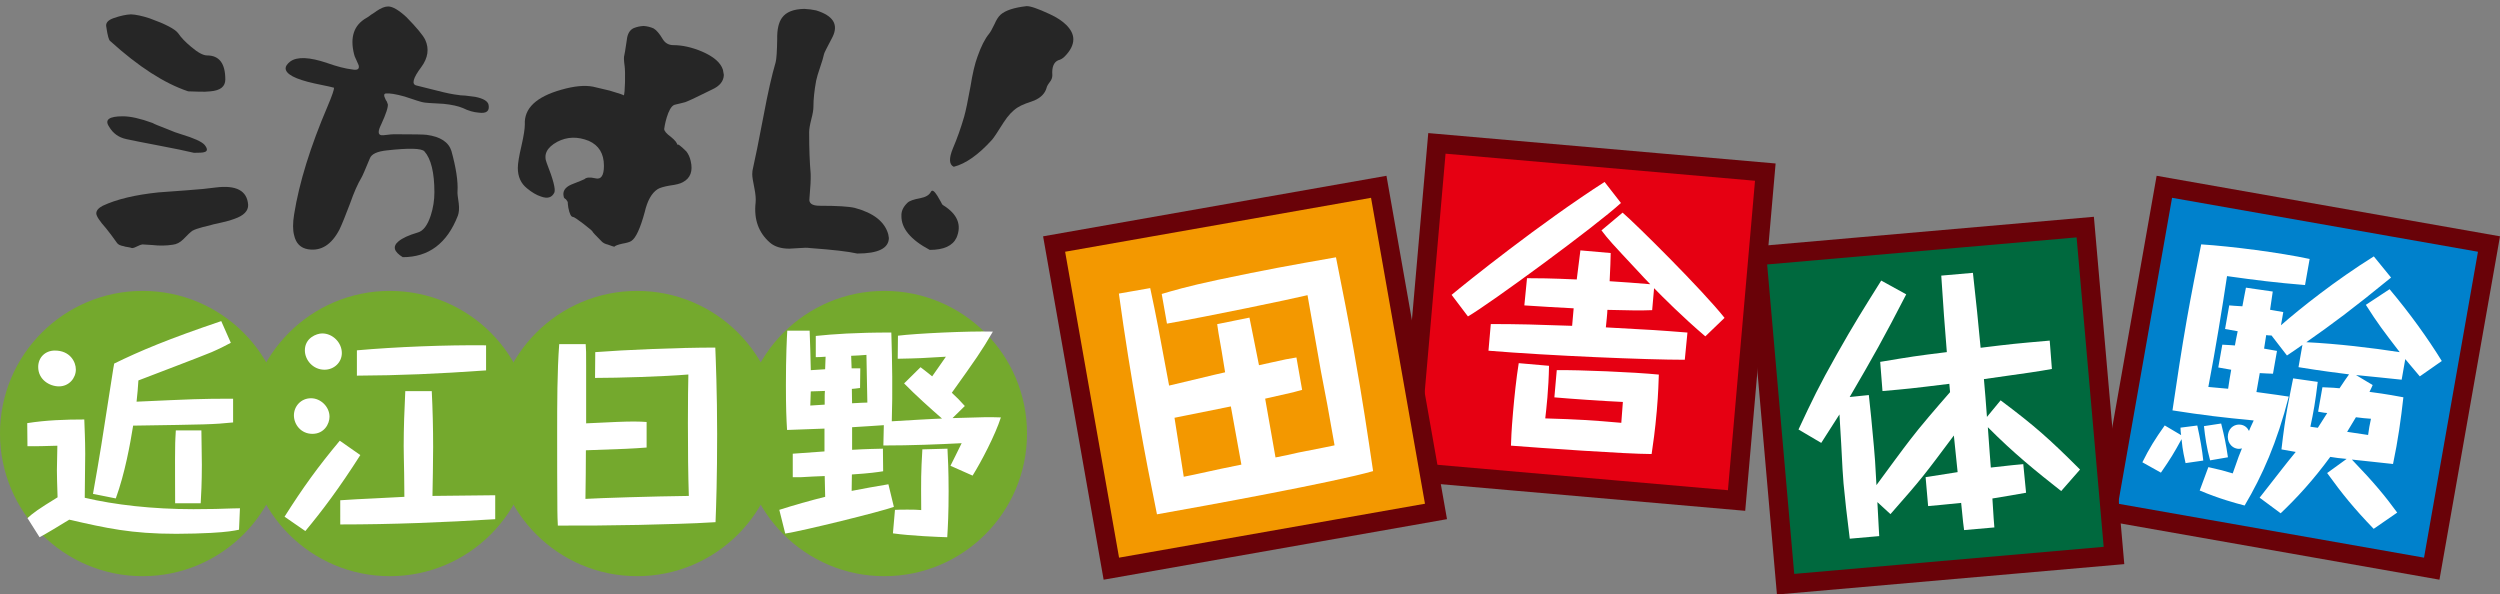
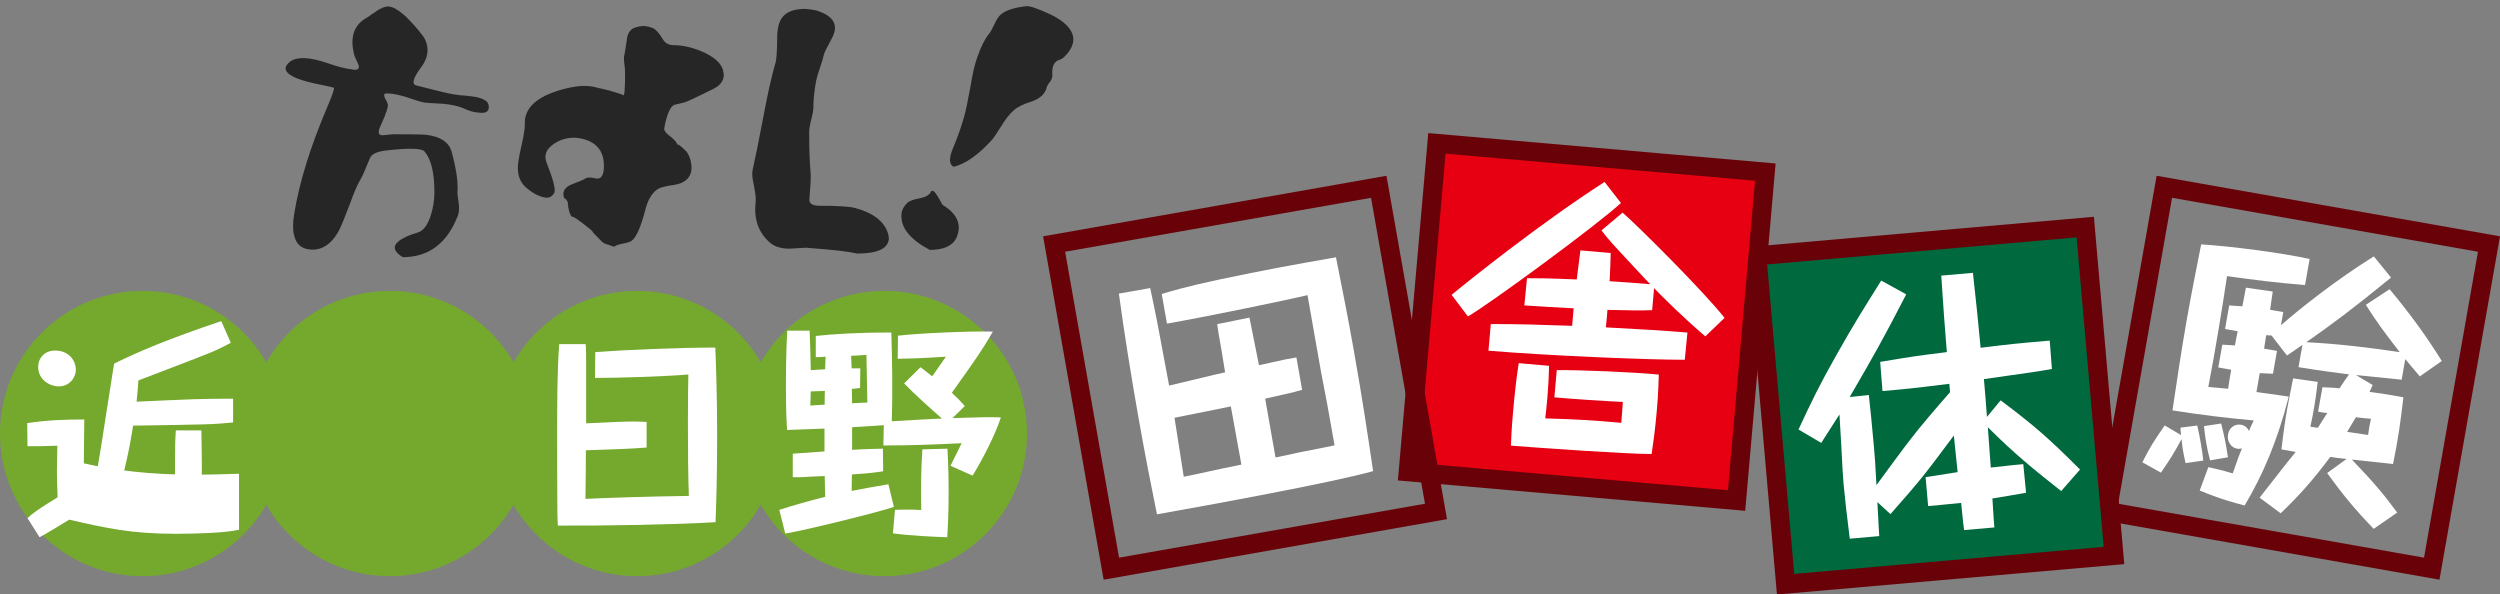
<svg xmlns="http://www.w3.org/2000/svg" version="1.1" id="レイヤー_1" x="0px" y="0px" width="339.922px" height="80.833px" viewBox="0 0 339.922 80.833" enable-background="new 0 0 339.922 80.833" xml:space="preserve">
  <rect x="0" y="0" width="339.922" height="80.833" fill="#808080" stroke="none" />
  <g>
    <g>
-       <path fill="#262626" d="M29.313,25.495c2.813-0.359,4.289,0.427,4.427,2.358c0.027,0.828-0.594,1.462-1.862,1.903    c-0.414,0.166-0.938,0.317-1.572,0.456c-0.111,0.028-0.345,0.083-0.704,0.166c-0.276,0.055-0.469,0.097-0.579,0.124    c-0.138,0.055-0.621,0.179-1.448,0.373c-0.634,0.165-1.104,0.331-1.407,0.496c-0.249,0.166-0.662,0.552-1.241,1.159    c-0.441,0.441-0.924,0.69-1.448,0.745c-0.883,0.138-1.807,0.152-2.772,0.041c-0.166,0-0.386-0.013-0.662-0.041    c-0.331-0.027-0.565-0.042-0.703-0.042c-0.166,0.028-0.387,0.11-0.662,0.249c-0.304,0.166-0.552,0.249-0.745,0.249    c-0.138-0.056-0.304-0.097-0.497-0.125c-0.387-0.056-0.579-0.096-0.579-0.124c-0.497-0.083-0.814-0.234-0.952-0.456    c-0.607-0.854-1.104-1.517-1.49-1.986c-0.883-0.993-1.324-1.668-1.324-2.027c0-0.386,0.29-0.73,0.869-1.034    c1.875-0.882,4.399-1.489,7.571-1.82c0.524-0.027,1.834-0.124,3.931-0.29C27.064,25.757,28.347,25.632,29.313,25.495z     M25.589,12.42c-3.228-1.076-6.758-3.351-10.592-6.827c-0.193-0.11-0.373-0.745-0.538-1.903c-0.138-0.551,0.207-0.965,1.034-1.241    c0.883-0.303,1.655-0.469,2.317-0.497c0.662,0.028,1.503,0.207,2.523,0.538c2.151,0.772,3.448,1.448,3.89,2.027    c0.386,0.579,0.979,1.2,1.779,1.862c0.91,0.772,1.627,1.158,2.152,1.158c1.655,0,2.482,1.09,2.482,3.269    c0,0.966-0.676,1.503-2.027,1.614c-0.414,0.056-0.965,0.069-1.655,0.042C26.209,12.434,25.754,12.42,25.589,12.42z M16.693,15.813    c1.048,0,2.399,0.303,4.054,0.91c0.166,0.11,0.828,0.386,1.986,0.828c0.772,0.331,1.407,0.565,1.903,0.703    c1.737,0.524,2.799,1.007,3.186,1.448c0.441,0.552,0.414,0.883-0.083,0.994c-0.166,0.055-0.621,0.083-1.365,0.083    c-1.159-0.276-2.689-0.593-4.593-0.952c-2.317-0.441-3.848-0.744-4.593-0.91c-1.048-0.221-1.834-0.786-2.358-1.697    C14.197,16.282,14.817,15.813,16.693,15.813z" />
      <path fill="#262626" d="M56.665,11.634c0.441,0.11,1.379,0.345,2.814,0.703c1.158,0.304,2.11,0.497,2.854,0.58    c0.056,0.028,0.373,0.055,0.952,0.083c0.524,0.056,0.965,0.111,1.324,0.166c1.103,0.221,1.711,0.58,1.82,1.076    c0.166,0.855-0.276,1.214-1.323,1.076c-0.717-0.055-1.435-0.262-2.152-0.621c-0.663-0.276-1.545-0.469-2.648-0.58    c-1.683-0.083-2.607-0.151-2.772-0.207c-0.222-0.027-1.063-0.29-2.525-0.786c-1.185-0.331-2.04-0.469-2.564-0.414    c-0.249,0.056-0.275,0.276-0.083,0.662c0.028,0.11,0.11,0.262,0.248,0.455c0.055,0.193,0.096,0.303,0.124,0.331    c0.055,0.414-0.249,1.338-0.91,2.772c-0.441,0.883-0.441,1.366,0,1.448c0.138,0.028,0.399,0.014,0.786-0.042    c0.414-0.055,0.731-0.083,0.951-0.083c2.648,0,4.138,0.028,4.468,0.083c1.849,0.249,2.966,0.979,3.352,2.193    c0.635,2.317,0.91,4.137,0.827,5.461c-0.027,0.248,0.028,0.8,0.166,1.655c0.083,0.689,0.041,1.255-0.125,1.696    c-1.462,3.752-3.958,5.627-7.488,5.627c-1.214-0.745-1.408-1.462-0.579-2.151c0.523-0.441,1.392-0.841,2.606-1.2    c0.744-0.193,1.337-0.965,1.779-2.317c0.33-1.02,0.497-2.068,0.497-3.144c0-2.703-0.456-4.565-1.365-5.586    c-0.414-0.414-2.111-0.455-5.089-0.124c-1.325,0.138-2.097,0.497-2.317,1.076c-0.635,1.545-1.021,2.427-1.158,2.648    c-0.497,0.828-1.008,1.986-1.531,3.476c-0.635,1.683-1.117,2.869-1.448,3.558c-1.076,2.069-2.497,2.965-4.262,2.689    c-1.021-0.166-1.655-0.799-1.903-1.903c-0.193-0.717-0.193-1.668,0-2.854c0.689-4.303,2.206-9.199,4.551-14.688    c0.607-1.434,0.896-2.275,0.87-2.524c-0.029-0.027-0.911-0.221-2.648-0.579c-2.621-0.579-3.931-1.269-3.931-2.069    c0-0.275,0.207-0.579,0.621-0.91c0.938-0.689,2.62-0.621,5.048,0.207c1.323,0.469,2.455,0.758,3.392,0.869    c0.717,0.138,1.007-0.055,0.869-0.579c-0.055-0.11-0.165-0.358-0.33-0.745c-0.167-0.331-0.263-0.579-0.29-0.744    c-0.58-2.317-0.028-3.958,1.655-4.924c0.165-0.083,0.385-0.234,0.662-0.455c0.441-0.276,0.689-0.441,0.744-0.497    c0.607-0.414,1.131-0.621,1.572-0.621c0.607,0,1.435,0.483,2.483,1.448c1.406,1.435,2.261,2.469,2.565,3.103    c0.551,1.214,0.372,2.441-0.538,3.683C56.128,10.655,55.921,11.496,56.665,11.634z" />
      <path fill="#262626" d="M88.863,3.862c0.386,0.221,0.8,0.704,1.242,1.448c0.331,0.552,0.814,0.827,1.449,0.827    c1.213,0,2.509,0.29,3.889,0.869c1.6,0.689,2.551,1.517,2.854,2.482c0.055,0.249,0.097,0.483,0.124,0.704    c-0.027,0.855-0.566,1.517-1.613,1.986c-0.332,0.166-0.897,0.441-1.697,0.828c-0.717,0.358-1.283,0.621-1.696,0.786    c-0.083,0.056-0.303,0.125-0.662,0.207c-0.497,0.11-0.842,0.193-1.034,0.249c-0.938,0.303-1.407,3.124-1.407,3.289    c0,0.276,0.303,0.635,0.91,1.076c0.58,0.469,0.869,0.841,0.869,1.117c0-0.248,0.414,0.042,1.241,0.869    c0.275,0.359,0.469,0.786,0.579,1.283c0.331,1.379-0.027,2.345-1.076,2.896c-0.331,0.193-0.923,0.345-1.778,0.455    c-0.801,0.138-1.352,0.304-1.655,0.497c-0.8,0.524-1.379,1.559-1.738,3.103c-0.607,2.234-1.213,3.545-1.821,3.931    c-0.192,0.138-0.606,0.262-1.241,0.372c-0.607,0.138-0.965,0.276-1.076,0.414c-0.138-0.028-0.428-0.124-0.869-0.29    c-0.358-0.083-0.635-0.22-0.828-0.414c-0.827-0.828-1.241-1.269-1.241-1.324c0-0.083-0.414-0.441-1.241-1.076    c-0.828-0.634-1.311-0.952-1.449-0.952c-0.248,0-0.455-0.414-0.62-1.241c-0.056-0.386-0.083-0.648-0.083-0.786    c-0.056-0.11-0.138-0.234-0.249-0.373c-0.193-0.11-0.29-0.221-0.29-0.331c-0.193-0.717,0.138-1.269,0.993-1.655    c1.187-0.469,1.793-0.717,1.821-0.745c0.248-0.249,0.731-0.29,1.449-0.125c0.799,0.221,1.199-0.344,1.199-1.696    c0-1.655-0.689-2.786-2.068-3.393c-1.517-0.607-2.937-0.565-4.262,0.124c-1.435,0.772-1.917,1.738-1.448,2.896    c0.882,2.234,1.228,3.572,1.035,4.013c-0.331,0.689-0.938,0.869-1.821,0.538c-0.606-0.193-1.241-0.565-1.902-1.117    c-0.828-0.662-1.243-1.586-1.243-2.772c0-0.607,0.166-1.614,0.497-3.021c0.303-1.324,0.455-2.29,0.455-2.896    c-0.11-2.179,1.545-3.751,4.966-4.716c1.737-0.497,3.172-0.634,4.303-0.414c0.248,0.055,1.006,0.234,2.274,0.538    c1.325,0.386,1.958,0.607,1.904,0.662c0.192-0.193,0.234-3.248,0.124-3.993c-0.11-0.772-0.124-1.269-0.042-1.489    c0.027-0.055,0.138-0.731,0.331-2.027c0.083-0.855,0.4-1.407,0.952-1.655c0.413-0.166,0.855-0.262,1.323-0.29    C87.967,3.559,88.422,3.669,88.863,3.862z" />
      <path fill="#262626" d="M111.468,27.977c2.372,0,3.958,0.097,4.758,0.29c2.565,0.689,4.083,1.89,4.551,3.6    c0.028,0.193,0.055,0.359,0.083,0.496c-0.029,1.407-1.463,2.11-4.303,2.11c-1.214-0.276-3.352-0.524-6.414-0.744    c-0.358-0.056-0.827-0.056-1.407,0c-0.772,0.055-1.241,0.082-1.406,0.082c-1.131,0-2.015-0.276-2.648-0.827    c-1.544-1.352-2.193-3.158-1.944-5.42c0.055-0.496-0.001-1.158-0.166-1.986c-0.193-0.91-0.29-1.544-0.29-1.903    c0-0.304,0.042-0.607,0.125-0.911c0.248-1.048,0.731-3.448,1.448-7.199c0.551-2.951,1.089-5.323,1.613-7.116    c0.11-0.414,0.18-1.448,0.207-3.104c-0.027-1.324,0.193-2.303,0.662-2.938c0.552-0.772,1.559-1.172,3.021-1.2    c0.579,0.028,1.117,0.097,1.614,0.207c2.316,0.717,3.063,1.917,2.234,3.6c-0.772,1.462-1.158,2.234-1.158,2.317    c-0.083,0.414-0.263,1.021-0.538,1.82c-0.276,0.8-0.455,1.407-0.538,1.82c-0.249,1.352-0.372,2.538-0.372,3.558    c0,0.415-0.097,0.979-0.29,1.697c-0.194,0.772-0.29,1.352-0.29,1.738c0,2.234,0.069,4.124,0.207,5.668    c0.027,0.717-0.029,1.835-0.166,3.352C109.951,27.646,110.419,27.977,111.468,27.977z" />
      <path fill="#262626" d="M126.577,26.074c0.165-0.303,0.455-0.124,0.869,0.538c0.055,0.11,0.207,0.373,0.456,0.787    c0.138,0.303,0.248,0.469,0.331,0.497c1.958,1.214,2.565,2.689,1.821,4.427c-0.525,1.104-1.738,1.655-3.641,1.655    c-2.593-1.379-3.876-2.923-3.848-4.634c-0.028-0.634,0.249-1.228,0.828-1.779c0.249-0.248,0.828-0.455,1.737-0.62    C125.873,26.805,126.355,26.515,126.577,26.074z M139.568,0.835c0.497-0.027,1.545,0.332,3.145,1.076    c0.965,0.441,1.724,0.938,2.276,1.489c0.634,0.635,0.951,1.283,0.951,1.944c0,0.772-0.4,1.559-1.2,2.358    c-0.248,0.249-0.537,0.414-0.869,0.497c-0.606,0.276-0.869,0.952-0.786,2.027c0,0.331-0.11,0.634-0.331,0.911    c-0.276,0.358-0.428,0.634-0.456,0.827c-0.22,0.745-0.771,1.311-1.655,1.696c-0.083,0.028-0.469,0.166-1.158,0.414    c-0.497,0.193-0.869,0.372-1.117,0.538c-0.662,0.414-1.296,1.09-1.903,2.027c-0.827,1.324-1.352,2.11-1.572,2.358    c-1.849,2.042-3.586,3.269-5.213,3.682c-0.635-0.303-0.676-1.13-0.124-2.482c0.579-1.351,1.089-2.786,1.53-4.303    c0.221-0.772,0.51-2.151,0.869-4.138c0.276-1.737,0.593-3.089,0.952-4.055c0.497-1.407,1.021-2.441,1.573-3.103    c0.165-0.193,0.413-0.635,0.745-1.324c0.248-0.579,0.524-1.007,0.827-1.283C136.713,1.414,137.886,1.028,139.568,0.835z" />
    </g>
    <g>
-       <rect x="290.051" y="28.95" transform="matrix(-0.174 0.985 -0.985 -0.174 417.3 -247.435)" fill="#0081CC" width="44.823" height="44.821" />
      <path fill="#690208" d="M295.332,26.896l41.594,7.334l-7.334,41.594l-41.594-7.333L295.332,26.896 M293.234,23.901l-8.232,46.688    l46.688,8.231l8.232-46.688L293.234,23.901L293.234,23.901z" />
    </g>
    <path fill="#FFFFFF" d="M297.168,62.968c-0.127-0.6-0.402-1.649-0.545-3.253c-1.078,1.966-1.457,2.593-2.805,4.55l-2.523-1.408   c0.951-1.912,1.705-3.127,3.041-5.01l2.23,1.318c-0.053-0.357-0.07-0.475-0.09-1.018l2.285-0.291   c0.389,1.725,0.674,3.393,0.814,4.766L297.168,62.968z M302.164,46.865c1.184,0.055,1.334,0.082,1.715,0.109   c0,0,0.23-1.307,0.377-1.936l-1.717-0.303l0.566-3.212c0.492,0.05,0.797,0.064,1.789,0.124c0.184-1.046,0.432-2.235,0.484-2.534   l3.645,0.527c-0.055,0.299-0.254,1.65-0.361,2.479l1.793,0.315l-0.316,1.793c2.596-2.277,7.434-6.123,12.625-9.365l2.346,2.878   c-5.354,4.37-7.924,6.267-11.523,8.789c4.234,0.208,8.988,0.776,12.699,1.354c-2.318-3.027-2.945-3.83-4.604-6.435l3.225-2.126   c2.738,3.255,5.182,6.651,7.1,9.763l-2.988,2.091c-1.086-1.27-1.592-1.897-1.977-2.351l-0.492,2.802   c-0.492-0.049-5.406-0.568-6.205-0.632l2.264,1.361c-0.141,0.36-0.248,0.533-0.434,0.926c2.598,0.342,3.75,0.584,4.609,0.736   c-0.34,3.02-0.725,5.841-1.408,9.07c-0.871-0.077-4.797-0.537-5.594-0.601c2.994,3.108,4.551,5,6.162,7.21l-3.199,2.208   c-2.639-2.737-4.254-4.717-6.328-7.587l2.65-1.92c-1.137-0.123-1.293-0.111-2.225-0.276c-2.33,3.172-4.523,5.558-6.744,7.669   l-2.861-2.121c3.082-3.926,3.391-4.371,4.91-6.221l-1.941-0.344c0.297-2.565,0.529-4.104,0.795-5.598   c0.275-1.568,0.68-3.424,0.793-4.059l3.344,0.476c-0.318,2.678-0.576,4.134-1,6.101c0.148,0.027,0.902,0.121,1.016,0.141   c0.424-0.657,1.113-1.729,1.277-2.009c-0.305-0.015-0.379-0.028-1.24-0.179l0.586-3.324c1.379,0.05,1.834,0.09,2.326,0.141   c0.727-1.067,0.84-1.277,1.295-1.891c-1.619-0.209-3.691-0.459-6.873-0.98l0.533-3.026c-0.615,0.431-1.32,0.924-2.102,1.439   l-2.1-2.72c-0.121,0.018-0.688-0.043-0.725-0.051c-0.053,0.3-0.24,1.575-0.285,1.837l1.754,0.31l-0.545,3.101   c-0.121,0.018-1.529-0.077-1.797-0.085l-0.453,2.576c2.523,0.328,3.344,0.475,4.396,0.621c-1.605,6.264-3.588,10.729-6,14.809   c-1.324-0.348-3.422-0.91-6.111-2.04l1.178-3.181c1.594,0.357,2.146,0.494,3.314,0.854c0.721-2.106,0.992-2.79,1.254-3.398   c-0.199,0.041-0.359,0.09-0.662,0.037c-0.82-0.145-1.404-0.979-1.232-1.951c0.178-1.009,1.021-1.436,1.77-1.305   c0.486,0.086,0.857,0.382,1.082,0.845c0.143-0.36,0.207-0.503,0.639-1.427c-4.318-0.415-6.883-0.714-11.043-1.37   c0.607-4.091,1.225-8.257,1.949-12.364c0.6-3.4,1.279-6.823,1.953-10.209c4.152,0.271,10.629,1.104,14.748,1.985l-0.627,3.547   c-4.137-0.343-6.434-0.634-10.605-1.215c-0.66,4.39-1.527,9.743-2.543,15.072c0.418,0.034,2.311,0.214,2.691,0.243   c0.188-1.276,0.207-1.389,0.418-2.584l-1.756-0.309L302.164,46.865z M300.506,62.593c-0.471-1.699-0.674-3.16-0.836-4.652   l2.338-0.357c0.449,1.811,0.641,2.693,0.922,4.592L300.506,62.593z M321.988,59.142c0.098-0.753,0.215-1.426,0.389-2.204   c-0.762-0.056-1.178-0.093-2.045-0.206c-0.219,0.384-0.492,0.836-1.195,1.984C319.549,58.789,321.539,59.064,321.988,59.142z" />
    <g>
      <rect x="240.744" y="32.743" transform="matrix(-0.996 0.087 -0.087 -0.996 530.116 87.168)" fill="#00693E" width="44.823" height="44.822" />
      <path fill="#690208" d="M282.353,32.276l3.682,42.076l-42.076,3.68l-3.682-42.075L282.353,32.276 M284.703,29.475l-47.229,4.131    l4.133,47.228l47.229-4.131L284.703,29.475L284.703,29.475z" />
    </g>
    <path fill="#FFFFFF" d="M255.648,49.203c4.316-0.721,4.805-0.802,9.061-1.327c-0.363-4.574-0.41-5.104-0.758-10.402l4.305-0.377   c0.563,5.09,0.607,5.62,1.045,10.189c4.371-0.535,4.559-0.551,9.396-0.975l0.297,3.857c-2.059,0.369-2.85,0.477-9.244,1.379   c0.197,2.268,0.221,2.532,0.412,5.142l1.859-2.256c4.686,3.511,6.627,5.245,10.799,9.41l-2.563,2.927   c-3.434-2.706-6.385-5.076-9.973-8.683c0.268,3.518,0.264,3.897,0.404,5.485c3.053-0.344,3.395-0.373,4.414-0.463l0.379,3.889   c-1.65,0.297-2.59,0.455-4.578,0.781c0.174,2.84,0.199,3.143,0.268,3.936l-4.117,0.36c-0.096-0.639-0.123-0.94-0.4-3.696   c-2.754,0.279-3.096,0.309-4.492,0.432l-0.342-3.93c1.727-0.266,2.816-0.436,4.354-0.686c-0.248-2.416-0.271-2.68-0.512-4.98   c-4.021,5.377-4.258,5.74-8.621,10.691l-1.779-1.635c0.211,3.713,0.209,4.133,0.252,4.623l-4.006,0.352   c-0.357-2.787-0.697-5.803-0.85-7.541c-0.107-1.246-0.145-2.081-0.314-5.34c-0.078-1.326-0.158-2.689-0.238-4.016   c-1.406,2.217-1.873,2.943-2.477,3.872l-3.092-1.824c1.891-4.048,2.76-5.876,5.199-10.202c2.371-4.204,3.578-6.098,6.049-10.046   l3.4,1.872c-3.061,5.94-4.477,8.463-7.689,13.96l2.605-0.267c0.178,1.585,0.455,4.301,0.688,6.984   c0.133,1.511,0.178,2.002,0.348,5.262c0.711-0.977,3.91-5.33,4.598-6.189c1.295-1.713,3.576-4.35,5.41-6.451l-0.098-1.133   c-5.348,0.658-5.689,0.688-9.09,0.984L255.648,49.203z" />
    <g>
      <rect x="193.337" y="21.364" transform="matrix(-0.087 0.996 -0.996 -0.087 278.159 -167.337)" fill="#E60012" width="44.822" height="44.823" />
      <path fill="#690208" d="M196.55,20.896l42.076,3.682l-3.682,42.075l-42.074-3.68L196.55,20.896 M194.199,18.095l-4.131,47.229    l47.227,4.131l4.133-47.227L194.199,18.095L194.199,18.095z" />
    </g>
    <g>
-       <rect x="146.877" y="28.95" transform="matrix(-0.985 0.174 -0.174 -0.985 344.923 72.547)" fill="#F39800" width="44.821" height="44.823" />
      <path fill="#690208" d="M186.418,26.896l7.334,41.595l-41.595,7.333l-7.333-41.594L186.418,26.896 M188.516,23.901l-46.688,8.232    l8.231,46.688l46.688-8.231L188.516,23.901L188.516,23.901z" />
    </g>
    <circle fill="#74A92D" cx="19.395" cy="58.947" r="19.395" />
    <circle fill="#74A92D" cx="53.012" cy="58.947" r="19.395" />
    <circle fill="#74A92D" cx="86.629" cy="58.947" r="19.394" />
    <circle fill="#74A92D" cx="120.246" cy="58.947" r="19.395" />
-     <path fill="#FFFFFF" d="M32.501,72.023c-0.745,0.155-1.583,0.311-3.817,0.435c-1.272,0.062-2.948,0.124-4.717,0.124   c-6.144,0-9.527-0.775-14.554-1.924c-1.148,0.714-3.103,1.893-4.034,2.389l-1.645-2.605c0.807-0.715,1.366-1.148,4.096-2.824   c-0.062-1.831-0.093-2.948-0.093-3.662c0-0.434,0.062-2.699,0.062-3.352c-1.365,0.031-2.793,0.094-4.065,0.063l-0.031-3.134   c2.545-0.403,5.152-0.497,7.758-0.497c0.031,1.055,0.125,2.7,0.125,4.687c0,0.962-0.063,5.12-0.063,5.958   c4.065,0.961,9.216,1.551,14.771,1.551c1.148,0,2.327-0.031,2.979-0.031c2.328-0.061,2.606-0.092,3.352-0.092L32.501,72.023z    M10.314,50.24c0,1.178-0.932,2.295-2.296,2.295c-1.304,0-2.824-0.93-2.824-2.637c0-1.303,0.962-2.234,2.265-2.234   C9.507,47.664,10.314,49.184,10.314,50.24z M31.694,57.439c-2.762,0.279-3.506,0.279-13.591,0.434   c-0.403,2.514-1.117,6.486-2.358,9.898l-3.103-0.619c1.024-5.771,1.086-6.27,2.762-17.037l0.124-0.682   c3.476-1.707,7.386-3.352,14.554-5.773l1.303,2.949c-0.589,0.311-1.396,0.744-2.607,1.271c-1.551,0.652-8.533,3.29-9.96,3.848   c-0.063,1.025-0.125,1.801-0.249,2.887c7.665-0.342,8.534-0.404,13.126-0.404V57.439z M23.813,68.423c0-1.18-0.031-6.393,0-7.447   c0-1.086,0.063-1.801,0.093-2.451h3.476c0,0.713,0.063,3.537,0.063,4.686c0,2.42-0.094,4.127-0.156,5.213H23.813z" />
-     <path fill="#FFFFFF" d="M48.993,61.876c-2.886,4.53-5.182,7.571-7.479,10.333l-2.824-1.955c2.513-3.972,4.531-6.765,7.509-10.333   L48.993,61.876z M44.804,56.663c0,0.962-0.714,2.327-2.327,2.327c-1.552,0-2.514-1.271-2.514-2.514c0-1.24,0.962-2.327,2.328-2.327   C43.594,54.149,44.804,55.296,44.804,56.663z M46.479,48.005c0,1.271-1.056,2.265-2.359,2.265c-1.55,0-2.668-1.304-2.668-2.638   c0-1.676,1.583-2.296,2.358-2.296C45.239,45.336,46.479,46.578,46.479,48.005z M67.333,70.595   c-7.013,0.436-14.057,0.714-21.07,0.714V68.02c1.117-0.093,3.29-0.187,4.5-0.249c1.396-0.061,2.824-0.154,4.22-0.217l-0.031-3.134   c-0.03-1.893-0.063-2.762-0.063-3.755c0-2.482,0.094-4.965,0.217-7.479h3.6c0.125,2.514,0.187,5.059,0.187,7.603   c0,2.018-0.062,4.935-0.092,6.641c1.333,0,7.322-0.093,8.533-0.093V70.595z M66.091,50.363c-6.64,0.467-11.792,0.684-17.564,0.714   v-3.444c5.183-0.465,12.196-0.744,17.564-0.682V50.363z" />
+     <path fill="#FFFFFF" d="M32.501,72.023c-0.745,0.155-1.583,0.311-3.817,0.435c-1.272,0.062-2.948,0.124-4.717,0.124   c-6.144,0-9.527-0.775-14.554-1.924c-1.148,0.714-3.103,1.893-4.034,2.389l-1.645-2.605c0.807-0.715,1.366-1.148,4.096-2.824   c-0.062-1.831-0.093-2.948-0.093-3.662c0-0.434,0.062-2.699,0.062-3.352c-1.365,0.031-2.793,0.094-4.065,0.063l-0.031-3.134   c2.545-0.403,5.152-0.497,7.758-0.497c0,0.962-0.063,5.12-0.063,5.958   c4.065,0.961,9.216,1.551,14.771,1.551c1.148,0,2.327-0.031,2.979-0.031c2.328-0.061,2.606-0.092,3.352-0.092L32.501,72.023z    M10.314,50.24c0,1.178-0.932,2.295-2.296,2.295c-1.304,0-2.824-0.93-2.824-2.637c0-1.303,0.962-2.234,2.265-2.234   C9.507,47.664,10.314,49.184,10.314,50.24z M31.694,57.439c-2.762,0.279-3.506,0.279-13.591,0.434   c-0.403,2.514-1.117,6.486-2.358,9.898l-3.103-0.619c1.024-5.771,1.086-6.27,2.762-17.037l0.124-0.682   c3.476-1.707,7.386-3.352,14.554-5.773l1.303,2.949c-0.589,0.311-1.396,0.744-2.607,1.271c-1.551,0.652-8.533,3.29-9.96,3.848   c-0.063,1.025-0.125,1.801-0.249,2.887c7.665-0.342,8.534-0.404,13.126-0.404V57.439z M23.813,68.423c0-1.18-0.031-6.393,0-7.447   c0-1.086,0.063-1.801,0.093-2.451h3.476c0,0.713,0.063,3.537,0.063,4.686c0,2.42-0.094,4.127-0.156,5.213H23.813z" />
    <path fill="#FFFFFF" d="M87.917,60.852c-2.142,0.155-2.762,0.187-8.254,0.372c0,2.141-0.03,4.5-0.062,6.609   c2.111-0.123,9.093-0.341,14.058-0.403c-0.094-3.04-0.125-5.989-0.125-9.929c0-3.569,0.031-4.873,0.063-6.58   c-3.351,0.279-9.558,0.466-12.691,0.466l0.031-3.507c3.971-0.311,11.265-0.62,16.322-0.62c0.063,1.646,0.249,6.112,0.249,11.761   c0,5.927-0.124,9.619-0.218,11.979c-3.32,0.217-7.074,0.279-10.426,0.372c-4.778,0.093-6.671,0.093-11.015,0.093   c-0.031-0.775-0.063-1.303-0.063-2.017c-0.03-3.383-0.03-7.106-0.03-10.489c0-4.064,0-8.409,0.279-12.164h3.6   c0.062,0.869,0.062,0.963,0.062,3.01v7.758c3.848-0.186,5.182-0.248,6.548-0.248c0.682,0,1.178,0.031,1.675,0.063V60.852z" />
    <path fill="#FFFFFF" d="M112.193,50.208l0.063-1.707c-0.187,0.031-1.118,0.063-1.335,0.063v-2.887   c2.389-0.248,5.369-0.465,10.271-0.465c0.125,4.003,0.187,8.037,0.063,12.07c0.961-0.063,6.268-0.372,6.827-0.372   c-1.77-1.552-3.507-3.103-5.152-4.778l2.234-2.203c0.466,0.341,0.559,0.434,1.583,1.241c0.279-0.372,1.552-2.234,1.864-2.669   c-3.073,0.186-3.539,0.217-6.549,0.279l0.032-3.135c2.481-0.31,9.62-0.65,12.908-0.559c-1.613,2.762-2.265,3.662-5.584,8.316   c0.714,0.652,1.148,1.117,1.768,1.801l-1.675,1.645c4.283-0.125,4.778-0.155,6.578-0.094c-0.774,2.42-2.699,6.082-3.847,7.913   l-3.01-1.334c0.217-0.403,1.148-2.327,1.521-3.072c-3.041,0.155-6.827,0.311-10.644,0.311l0.063-2.762   c-1.955,0.124-2.172,0.155-4.313,0.278v3.072c2.047-0.123,3.165-0.123,4.189-0.154l0.032,3.072c-0.808,0.123-1.8,0.279-4.251,0.434   l-0.032,2.234c1.552-0.311,3.352-0.621,4.997-0.9l0.744,3.072c-1.77,0.652-12.351,3.259-14.771,3.631l-0.807-3.227   c2.049-0.652,4.126-1.242,6.237-1.77l-0.063-2.823c-0.466,0-2.73,0.124-3.227,0.155h-1.117V61.69   c0.837-0.063,2.887-0.218,4.314-0.31v-3.104c-1.522,0.062-1.862,0.062-5.089,0.186c-0.092-1.552-0.155-3.01-0.155-6.145   c0-3.879,0.123-6.268,0.185-7.354h3.041c0.063,1.334,0.125,3.941,0.157,5.367L112.193,50.208z M110.239,53.218   c-0.032,1.117-0.032,1.334-0.063,1.924c0.342-0.031,0.497-0.031,1.955-0.124c0-1.365,0-1.521,0.03-1.862   C111.852,53.156,110.456,53.218,110.239,53.218z M116.941,52.753c-0.684,0.092-0.744,0.092-1.116,0.123c0,0.436,0,0.59,0.03,1.955   c1.365-0.062,1.521-0.093,2.079-0.093c-0.032-0.931-0.094-5.462-0.125-6.485c-0.869,0.063-1.21,0.093-2.079,0.124l0.063,1.707h1.18   L116.941,52.753z M121.688,69.324c0.435-0.031,2.855-0.063,3.569,0.03c-0.032-4.406-0.032-4.964,0.155-8.255l3.413-0.092   c0.062,0.992,0.157,3.072,0.157,5.803c0,2.979-0.095,4.779-0.187,6.236c-1.148-0.029-4.997-0.186-7.386-0.527L121.688,69.324z" />
    <path fill="#FFFFFF" d="M156.393,39.17c0.908,4.269,1.065,5.166,2.569,13.257c1.076-0.229,6.389-1.55,7.615-1.805l-0.463-2.846   c-0.448-2.539-0.501-2.838-0.614-3.703l4.387-0.889c0.204,0.926,1.074,5.432,1.295,6.472c0.518-0.13,3.08-0.659,3.635-0.796   l1.457-0.256l0.775,4.407c-0.695,0.199-0.957,0.245-1.213,0.329c-0.555,0.137-3.223,0.723-3.813,0.865l1.408,7.994   c1.563-0.315,1.711-0.342,3.117-0.666c3.723-0.734,4.135-0.807,4.912-0.982c-0.951-5.377-1.055-5.975-1.855-10.07l-1.824-10.347   c-2.436,0.584-13.284,2.844-19.11,3.87l-0.713-4.033c1.282-0.38,3.402-1.023,7.671-1.93c6.797-1.429,9.521-1.91,16.021-3.056   c1.039,5.246,1.602,7.998,2.432,12.703c1.232,6.985,1.824,11.001,2.617,16.369c-5.168,1.488-22.627,4.684-29.387,5.875   c-0.904-4.462-1.571-7.812-2.494-13.039c-0.994-5.641-1.907-11.256-2.685-16.973L156.393,39.17z M159.695,56.804   c0.222,1.27,1.062,6.899,1.259,8.02c0.823-0.146,1.226-0.255,5.123-1.097c0.446-0.078,2.339-0.489,2.713-0.555   c-1.051-5.745-1.165-6.381-1.434-7.912C166.168,55.509,160.81,56.57,159.695,56.804z" />
    <path fill="#FFFFFF" d="M220.398,27.599c-3.313,3.061-17.918,13.774-20.805,15.426l-2.219-2.935   c2.014-1.689,12.127-9.79,20.797-15.351L220.398,27.599z M224.643,42.171c-1.488,0.059-2.936,0.047-6.086-0.039   c0.004,0.382-0.18,2.041-0.211,2.381c6.633,0.352,7.012,0.385,11.094,0.704l-0.361,3.7c-5.139,0.006-18.455-0.549-26.693-1.232   l0.316-3.626c4.072,0.013,5.973,0.065,11.059,0.243l0.207-2.381c-1.059-0.054-5.721-0.31-6.705-0.396l0.363-3.699   c1.256-0.005,3.197,0.013,6.762,0.173c0.09-0.602,0.412-3.391,0.498-3.955l4.117,0.36c-0.021,1.141-0.043,1.824-0.143,3.833   c1.551,0.098,3.783,0.255,5.521,0.407c-0.453-0.459-1.15-1.206-1.568-1.661c-3.793-4.063-4.072-4.353-5.063-5.659l2.875-2.413   c1.877,1.61,10.881,10.545,13.861,14.309l-2.615,2.513c-3.049-2.589-5.916-5.467-6.967-6.549L224.643,42.171z M210.619,49.738   c-0.059,3.27-0.352,5.757-0.512,7.151c4.559,0.132,6.375,0.253,10.34,0.601c0.035-0.379,0.057-0.643,0.213-2.837   c-2.809-0.132-6.855-0.409-9.313-0.625l0.324-3.702c3.01-0.041,10.447,0.266,13.879,0.605c-0.039,0.91-0.061,2.469-0.277,4.924   c-0.24,2.76-0.508,4.525-0.703,5.879c-3.578-0.009-15.08-0.825-19.127-1.141c0.041-0.91,0.039-1.748,0.289-4.619   c0.186-2.116,0.432-4.493,0.768-6.596L210.619,49.738z" />
  </g>
</svg>